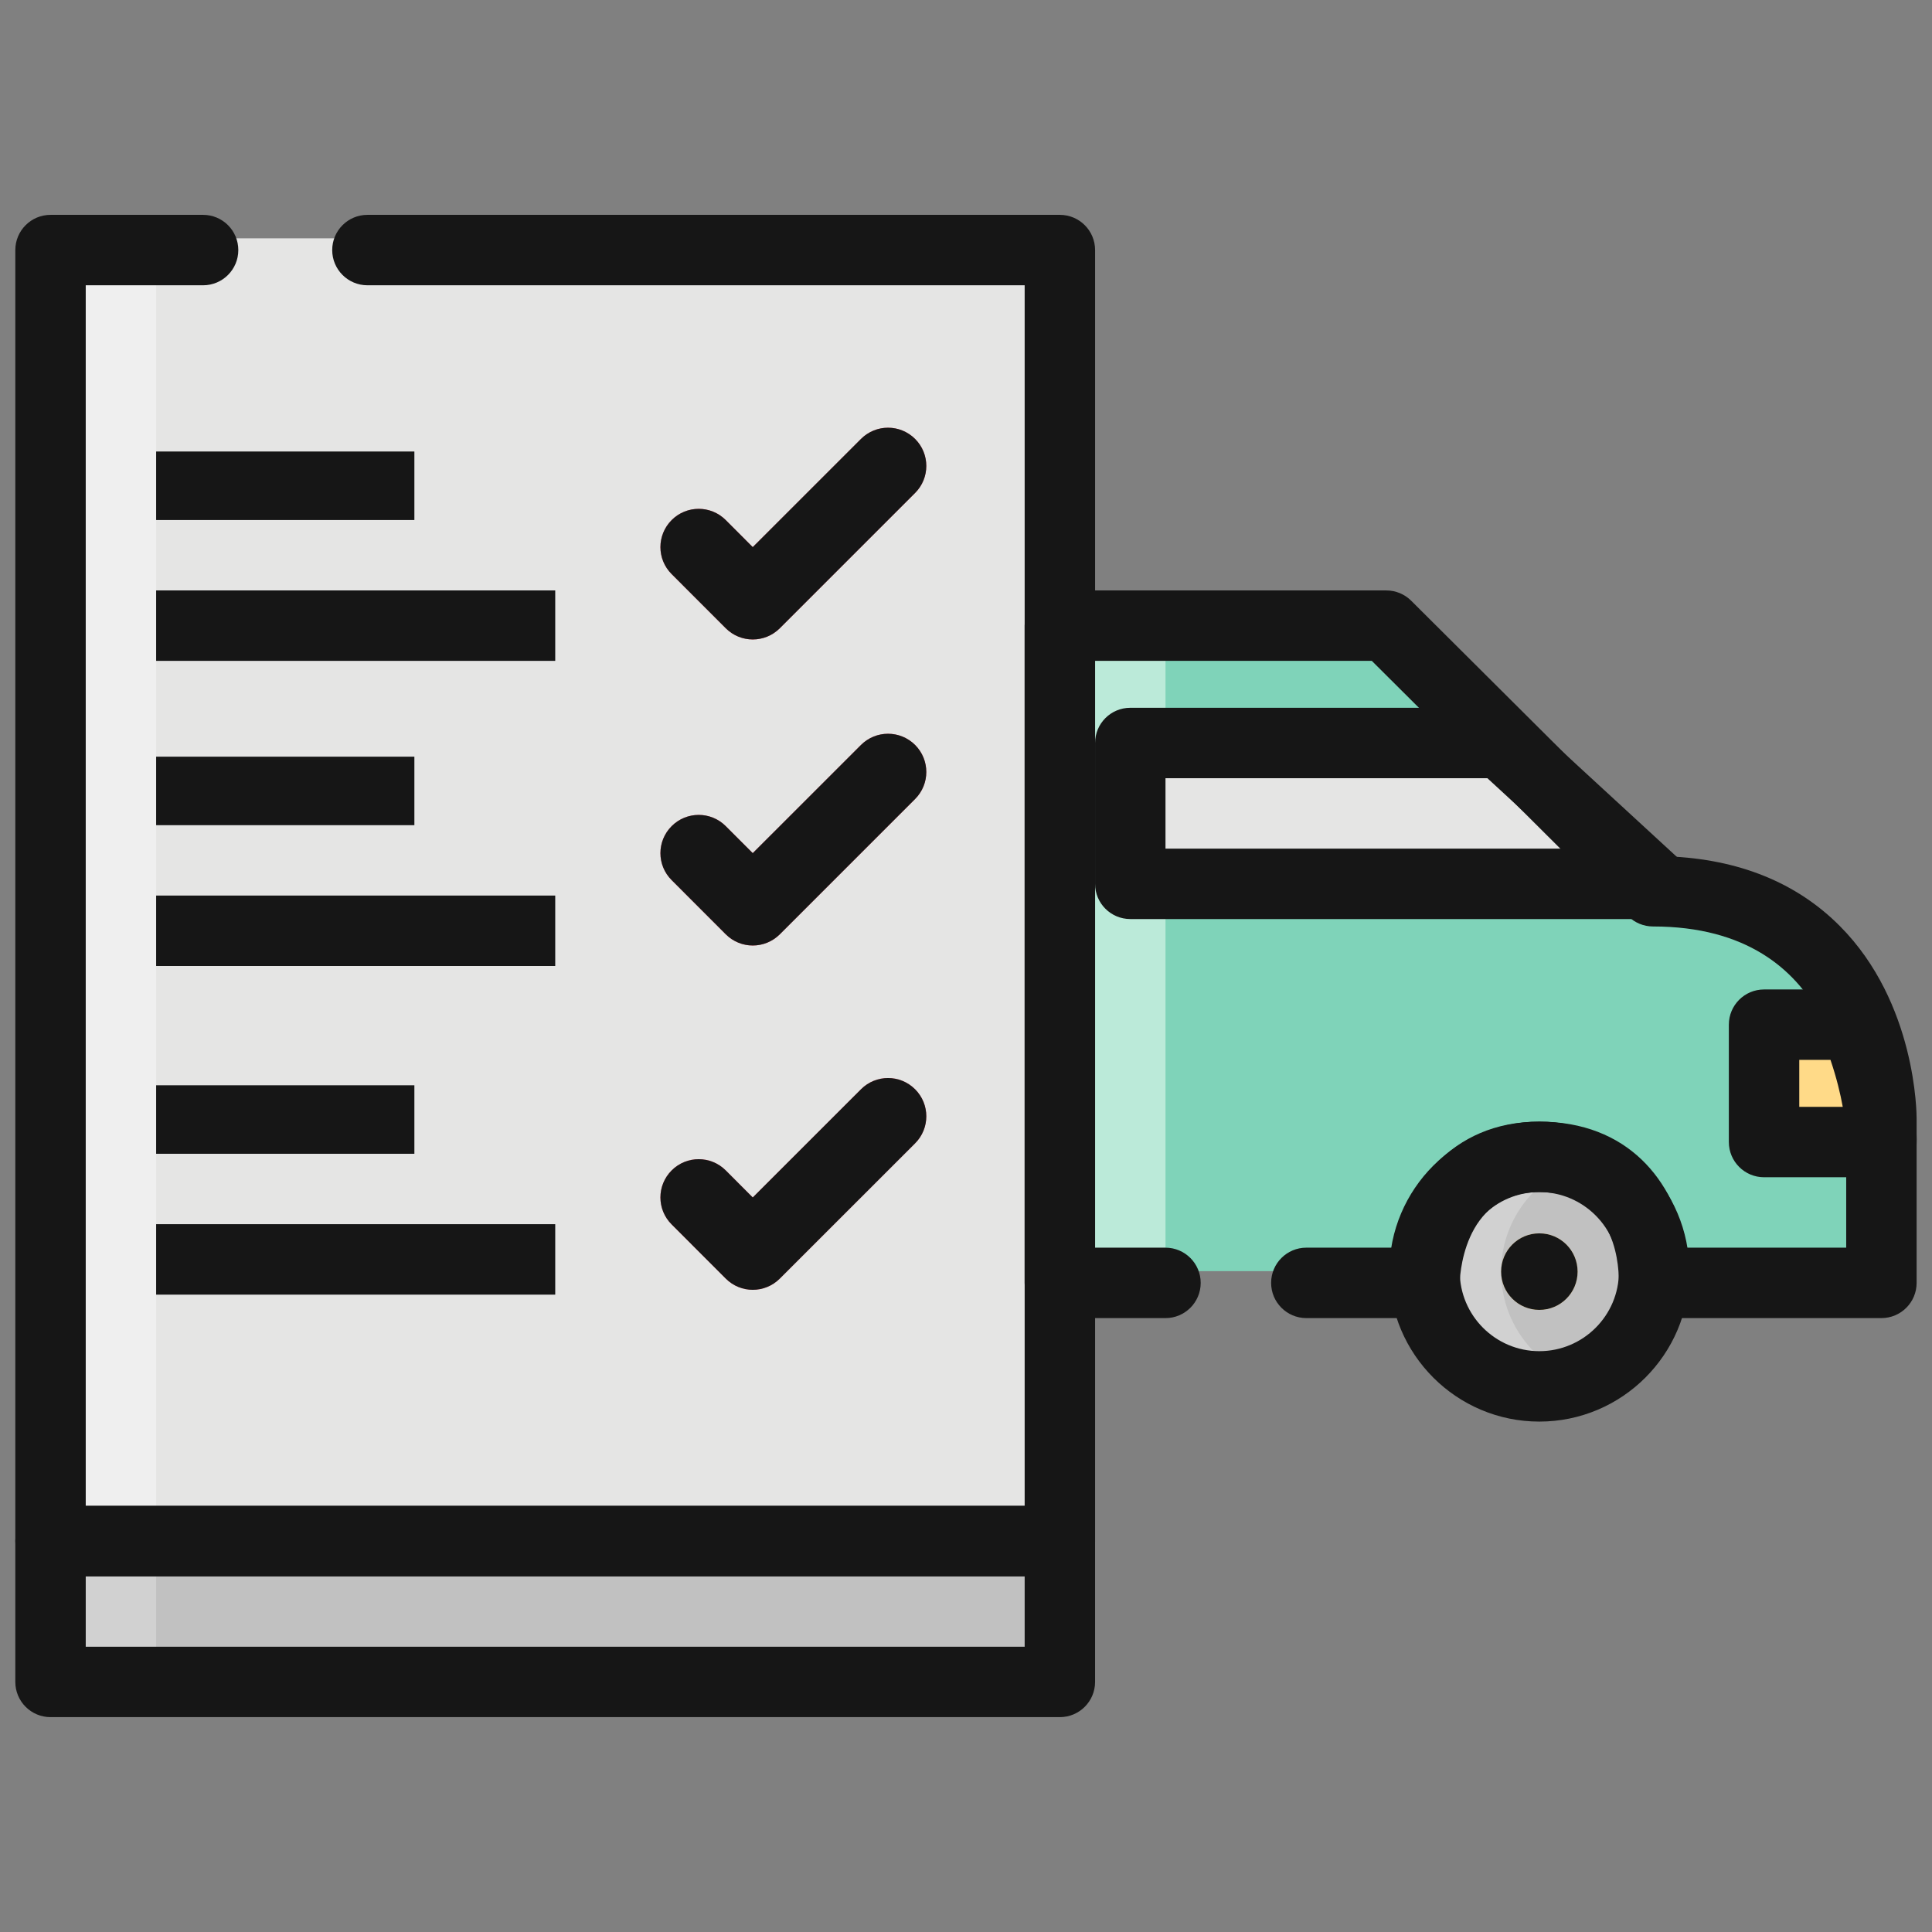
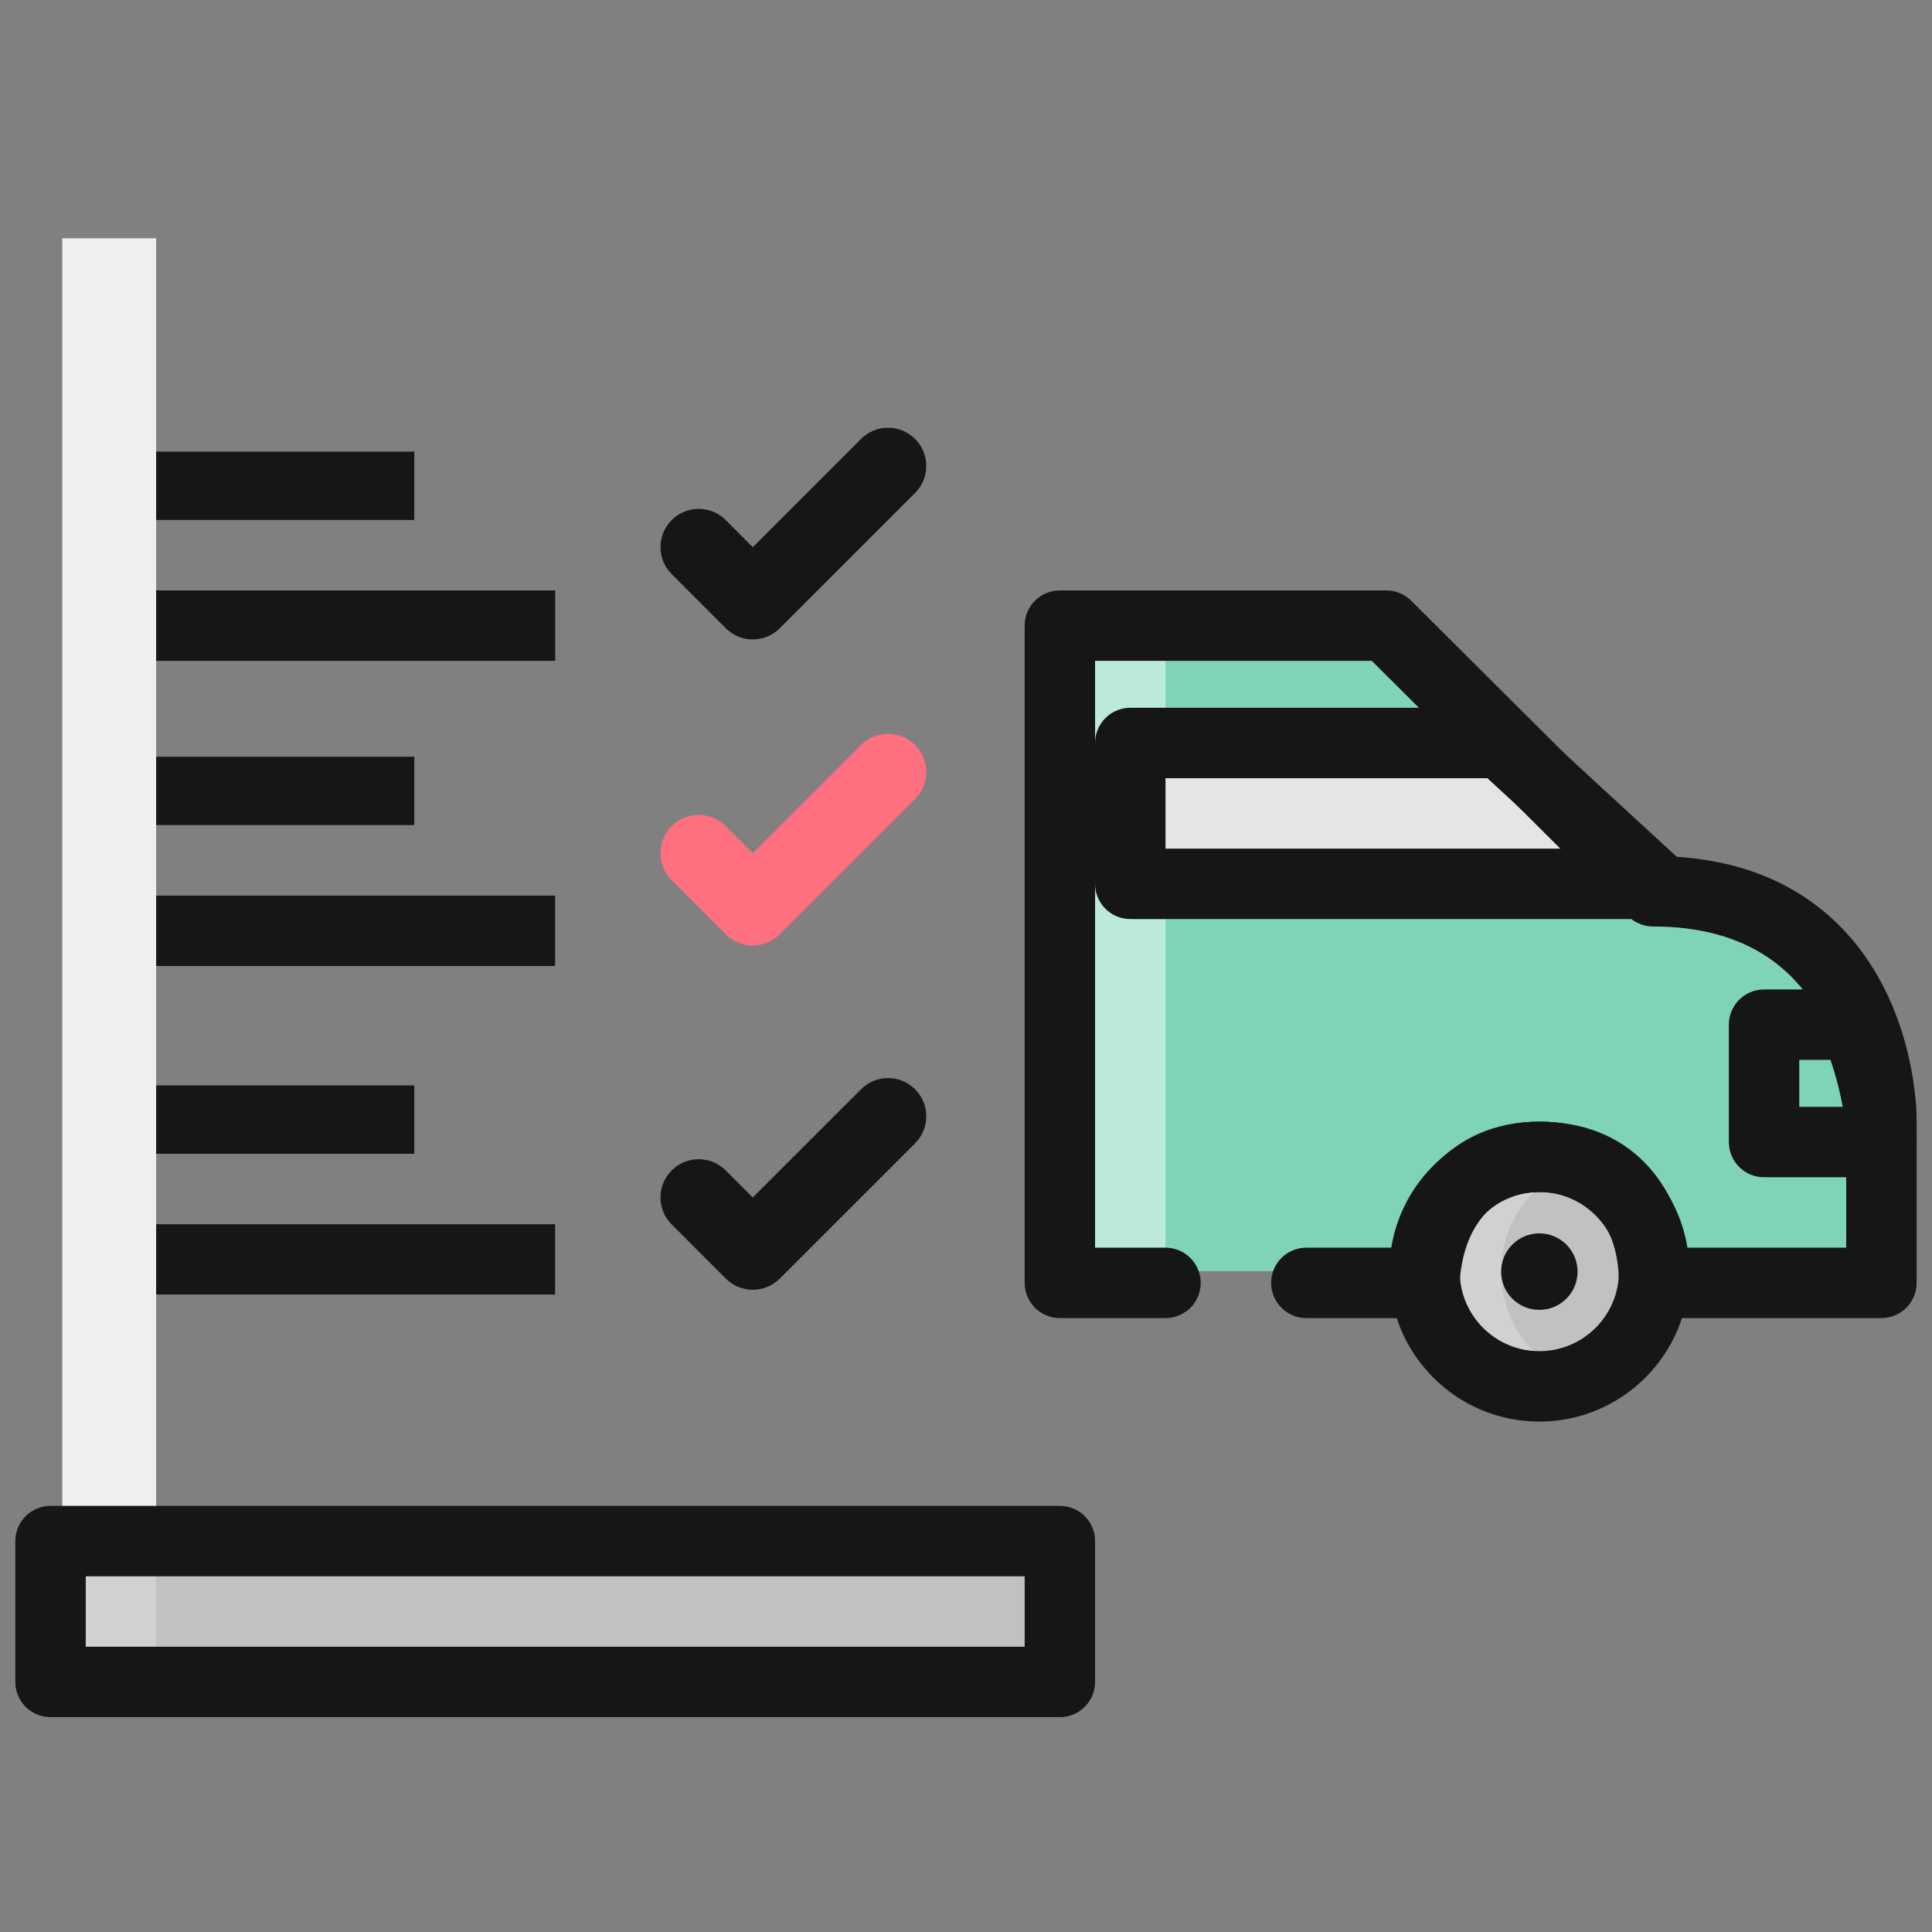
<svg xmlns="http://www.w3.org/2000/svg" xmlns:ns1="http://sodipodi.sourceforge.net/DTD/sodipodi-0.dtd" xmlns:ns2="http://www.inkscape.org/namespaces/inkscape" version="1.1" id="Layer_1" x="0px" y="0px" viewBox="0 0 400 400" enable-background="new 0 0 400 400" xml:space="preserve" ns1:docname="logo.svg" ns2:version="1.4.2 (2aeb623e1d, 2025-05-12)">
  <rect x="0" y="0" width="400" height="400" fill="#808080" stroke="none" />
  <defs id="defs40" />
  <ns1:namedview id="namedview40" pagecolor="#ffffff" bordercolor="#000000" borderopacity="0.25" ns2:showpageshadow="2" ns2:pageopacity="0.0" ns2:pagecheckerboard="0" ns2:deskcolor="#d1d1d1" ns2:zoom="2.015" ns2:cx="199.75186" ns2:cy="200" ns2:window-width="1920" ns2:window-height="1008" ns2:window-x="0" ns2:window-y="0" ns2:window-maximized="1" ns2:current-layer="Layer_1" />
  <g id="g40" transform="matrix(1.449,0,0,1.449,-89.8,-89.801)">
    <g id="g22">
      <g id="g1">
-         <rect x="70.87" y="96.028" fill="#e5e5e4" width="144.219" height="184.467" id="rect1" />
-       </g>
+         </g>
      <g id="g2">
        <rect x="70.87" y="96.028" fill="#efefef" width="13.416" height="184.467" id="rect2" />
      </g>
      <g id="g3">
        <path fill="#7fd3b9" d="m 299.003,188.484 -38.944,-38.793 h -44.97 v 93.91 h 50.43 c 0,-6.708 7.343,-16.396 16.4,-16.396 9.056,0 16.406,9.689 16.406,16.396 h 34.152 v -21.794 c 0,0 -0.681,-33.323 -33.474,-33.323 z" id="path2" />
      </g>
      <g id="g4">
        <path fill="#c1c1c1" d="m 298.325,243.673 c 0,9.056 -7.35,16.393 -16.406,16.393 -9.056,0 -16.4,-7.337 -16.4,-16.393 0,-9.063 7.343,-16.403 16.4,-16.403 9.057,10e-4 16.406,7.34 16.406,16.403 z" id="path3" />
      </g>
      <g id="g5">
        <path fill="#ffda88" d="m 287.386,243.673 c 0,3.02 -2.444,5.463 -5.466,5.463 -3.02,0 -5.46,-2.443 -5.46,-5.463 0,-3.027 2.44,-5.47 5.46,-5.47 3.022,0 5.466,2.444 5.466,5.47 z" id="path4" />
      </g>
      <g id="g6">
-         <path fill="#ffda88" d="m 315.708,206.708 v 16.77 h 16.77 c 0,0 0.419,-6.708 -3.685,-16.77 z" id="path5" />
+         <path fill="#ffda88" d="m 315.708,206.708 v 16.77 c 0,0 0.419,-6.708 -3.685,-16.77 z" id="path5" />
      </g>
      <g id="g7">
        <path fill="#d1d1d1" d="m 276.459,243.673 c 0,-7.137 4.575,-13.141 10.926,-15.394 -1.716,-0.612 -3.537,-1.008 -5.466,-1.008 -9.056,0 -16.4,7.34 -16.4,16.403 0,9.056 7.343,16.393 16.4,16.393 1.929,0 3.75,-0.39 5.466,-1.002 -6.35,-2.254 -10.926,-8.261 -10.926,-15.392 z" id="path6" />
      </g>
      <g id="g8">
        <rect x="70.87" y="280.495" fill="#c1c1c1" width="144.219" height="20.124" id="rect7" />
      </g>
      <g id="g9">
        <path fill="#fe6f80" d="m 157.945,136.278 c 2.135,-2.132 5.591,-2.132 7.723,0 l 3.862,3.868 15.466,-15.46 c 2.136,-2.132 5.591,-2.132 7.73,0 2.139,2.135 2.139,5.594 0,7.73 l -19.324,19.324 c -2.142,2.139 -5.594,2.139 -7.733,0 l -7.723,-7.73 c -2.144,-2.134 -2.144,-5.586 -0.001,-7.732 z" id="path8" />
      </g>
      <g id="g10">
        <path fill="#fe6f80" d="m 157.945,180.01 c 2.135,-2.132 5.591,-2.132 7.723,0 l 3.862,3.862 15.466,-15.46 c 2.136,-2.129 5.591,-2.129 7.73,0 2.139,2.142 2.139,5.594 0,7.733 l -19.324,19.324 c -2.142,2.139 -5.594,2.139 -7.733,0 l -7.723,-7.733 c -2.144,-2.131 -2.144,-5.59 -0.001,-7.726 z" id="path9" />
      </g>
      <g id="g11">
        <path fill="#fe6f80" d="m 157.945,229.203 c 2.135,-2.132 5.591,-2.132 7.723,0 l 3.862,3.868 15.466,-15.46 c 2.136,-2.136 5.591,-2.136 7.73,0 2.139,2.139 2.139,5.594 0,7.73 l -19.324,19.321 c -2.142,2.142 -5.594,2.142 -7.733,0 l -7.723,-7.73 c -2.144,-2.135 -2.144,-5.59 -0.001,-7.729 z" id="path10" />
      </g>
      <g id="g12">
        <rect x="70.87" y="280.495" fill="#d1d1d1" width="13.416" height="20.124" id="rect11" />
      </g>
      <g id="g13">
        <rect x="215.089" y="149.691" fill="#bbead9" width="13.416" height="93.91" id="rect12" />
      </g>
      <g id="g14">
        <polygon fill="#e5e5e4" points="221.797,166.461 276.459,166.461 299.003,188.484 221.797,188.261 " id="polygon13" />
      </g>
      <g id="g15">
-         <rect x="221.797" y="166.461" fill="#efefef" width="6.708" height="22.023" id="rect14" />
-       </g>
+         </g>
      <g id="g16">
-         <rect x="84.286" y="146.337" fill="#c1c1c1" width="57.017" height="10.062" id="rect15" />
-       </g>
+         </g>
      <g id="g17">
        <rect x="84.286" y="126.492" fill="#c1c1c1" width="36.893" height="9.783" id="rect16" />
      </g>
      <g id="g18">
        <rect x="84.286" y="189.938" fill="#c1c1c1" width="57.017" height="10.062" id="rect17" />
      </g>
      <g id="g19">
        <rect x="84.286" y="170.093" fill="#c1c1c1" width="36.893" height="9.783" id="rect18" />
      </g>
      <g id="g20">
        <rect x="84.286" y="236.893" fill="#c1c1c1" width="57.017" height="10.062" id="rect19" />
      </g>
      <g id="g21">
        <rect x="84.286" y="217.048" fill="#c1c1c1" width="36.893" height="9.783" id="rect20" />
      </g>
    </g>
    <g id="g39">
      <g id="g23">
        <path fill="#161616" d="m 330.8,250.309 h -32.475 c -2.777,0 -5.031,-2.253 -5.031,-5.031 0,-3.901 -1.107,-12.977 -11.375,-12.977 -11.238,0 -11.369,12.846 -11.369,12.977 0,2.777 -2.254,5.031 -5.031,5.031 h -16.891 c -2.777,0 -5.031,-2.253 -5.031,-5.031 0,-2.778 2.253,-5.031 5.031,-5.031 h 12.41 c 1.775,-8.372 7.989,-18.008 20.88,-18.008 12.63,0 19.311,8.418 21.001,18.008 h 22.849 v -18.44 c -0.007,-2.817 -0.832,-27.454 -27.604,-27.454 -1.33,0 -2.607,-0.527 -3.551,-1.467 l -36.631,-36.487 h -39.54 v 83.849 h 10.062 c 2.777,0 5.031,2.253 5.031,5.031 0,2.778 -2.253,5.031 -5.031,5.031 h -15.093 c -2.777,0 -5.031,-2.253 -5.031,-5.031 v -93.91 c 0,-2.777 2.253,-5.031 5.031,-5.031 h 46.647 c 1.33,0 2.607,0.527 3.55,1.467 l 36.674,36.53 c 10.14,0.403 18.398,3.747 24.575,9.954 10.926,10.979 10.976,26.874 10.972,27.542 v 23.448 c 0.002,2.777 -2.251,5.03 -5.029,5.03 z" id="path22" />
      </g>
      <g id="g24">
        <path fill="#161616" d="m 298.325,193.292 h -74.851 c -2.777,0 -5.031,-2.253 -5.031,-5.031 v -20.124 c 0,-2.777 2.253,-5.031 5.031,-5.031 h 52.985 c 1.261,0 2.479,0.475 3.406,1.33 l 21.866,20.124 c 1.526,1.402 2.034,3.6 1.281,5.529 -0.753,1.932 -2.613,3.203 -4.687,3.203 z m -69.82,-10.062 h 56.925 l -10.933,-10.062 h -45.992 z" id="path23" />
      </g>
      <g id="g25">
        <path fill="#161616" d="m 281.919,265.097 c -11.817,0 -21.431,-9.61 -21.431,-21.424 0,-11.817 9.613,-21.434 21.431,-21.434 11.821,0 21.437,9.616 21.437,21.434 0,11.814 -9.616,21.424 -21.437,21.424 z m 0,-32.796 c -6.269,0 -11.369,5.103 -11.369,11.372 0,6.266 5.1,11.362 11.369,11.362 6.272,0 11.375,-5.096 11.375,-11.362 0,-6.269 -5.103,-11.372 -11.375,-11.372 z" id="path24" />
      </g>
      <g id="g26">
        <path fill="#161616" d="m 287.386,243.673 c 0,3.02 -2.444,5.463 -5.466,5.463 -3.02,0 -5.46,-2.443 -5.46,-5.463 0,-3.027 2.44,-5.47 5.46,-5.47 3.022,0 5.466,2.444 5.466,5.47 z" id="path25" />
      </g>
      <g id="g27">
        <path fill="#161616" d="m 330.8,230.185 h -16.77 c -2.777,0 -5.031,-2.253 -5.031,-5.031 v -16.77 c 0,-2.778 2.253,-5.031 5.031,-5.031 h 12.983 c 2.044,0 3.884,1.238 4.658,3.131 4.399,10.779 4.192,18.106 4.153,18.908 -0.127,2.684 -2.338,4.793 -5.024,4.793 z m -11.739,-10.061 h 6.213 c -0.327,-1.815 -0.865,-4.088 -1.752,-6.708 h -4.461 z" id="path26" />
      </g>
      <g id="g28">
        <path fill="#161616" d="M 213.412,307.326 H 69.193 c -2.777,0 -5.031,-2.253 -5.031,-5.031 v -20.124 c 0,-2.777 2.253,-5.031 5.031,-5.031 h 144.219 c 2.778,0 5.031,2.253 5.031,5.031 v 20.124 c 0,2.778 -2.253,5.031 -5.031,5.031 z M 74.224,297.264 H 208.382 V 287.202 H 74.224 Z" id="path27" />
      </g>
      <g id="g29">
        <rect x="84.286" y="146.337" fill="#161616" width="57.017" height="10.062" id="rect28" />
      </g>
      <g id="g30">
        <path fill="#161616" d="m 157.945,136.278 c 2.135,-2.132 5.591,-2.132 7.723,0 l 3.862,3.868 15.466,-15.46 c 2.136,-2.132 5.591,-2.132 7.73,0 2.139,2.135 2.139,5.594 0,7.73 l -19.324,19.324 c -2.142,2.139 -5.594,2.139 -7.733,0 l -7.723,-7.73 c -2.144,-2.134 -2.144,-5.586 -0.001,-7.732 z" id="path29" />
      </g>
      <g id="g31">
-         <path fill="#161616" d="m 157.945,180.01 c 2.135,-2.132 5.591,-2.132 7.723,0 l 3.862,3.862 15.466,-15.46 c 2.136,-2.129 5.591,-2.129 7.73,0 2.139,2.142 2.139,5.594 0,7.733 l -19.324,19.324 c -2.142,2.139 -5.594,2.139 -7.733,0 l -7.723,-7.733 c -2.144,-2.131 -2.144,-5.59 -0.001,-7.726 z" id="path30" />
-       </g>
+         </g>
      <g id="g32">
        <path fill="#161616" d="m 157.945,229.203 c 2.135,-2.132 5.591,-2.132 7.723,0 l 3.862,3.868 15.466,-15.46 c 2.136,-2.136 5.591,-2.136 7.73,0 2.139,2.139 2.139,5.594 0,7.73 l -19.324,19.321 c -2.142,2.142 -5.594,2.142 -7.733,0 l -7.723,-7.73 c -2.144,-2.135 -2.144,-5.59 -0.001,-7.729 z" id="path31" />
      </g>
      <g id="g33">
-         <path fill="#161616" d="M 213.412,287.202 H 69.193 c -2.777,0 -5.031,-2.254 -5.031,-5.031 V 97.705 c 0,-2.777 2.253,-5.031 5.031,-5.031 h 21.801 c 2.777,0 5.031,2.253 5.031,5.031 0,2.778 -2.253,5.031 -5.031,5.031 H 74.224 V 277.141 H 208.382 V 102.736 h -93.91 c -2.778,0 -5.031,-2.253 -5.031,-5.031 0,-2.777 2.253,-5.031 5.031,-5.031 h 98.941 c 2.778,0 5.031,2.253 5.031,5.031 v 184.467 c -10e-4,2.777 -2.254,5.03 -5.032,5.03 z" id="path32" />
-       </g>
+         </g>
      <g id="g34">
        <rect x="84.286" y="126.492" fill="#161616" width="36.893" height="9.783" id="rect33" />
      </g>
      <g id="g35">
        <rect x="84.286" y="189.938" fill="#161616" width="57.017" height="10.062" id="rect34" />
      </g>
      <g id="g36">
        <rect x="84.286" y="170.093" fill="#161616" width="36.893" height="9.783" id="rect35" />
      </g>
      <g id="g37">
        <rect x="84.286" y="236.893" fill="#161616" width="57.017" height="10.062" id="rect36" />
      </g>
      <g id="g38">
        <rect x="84.286" y="217.048" fill="#161616" width="36.893" height="9.783" id="rect37" />
      </g>
    </g>
  </g>
</svg>